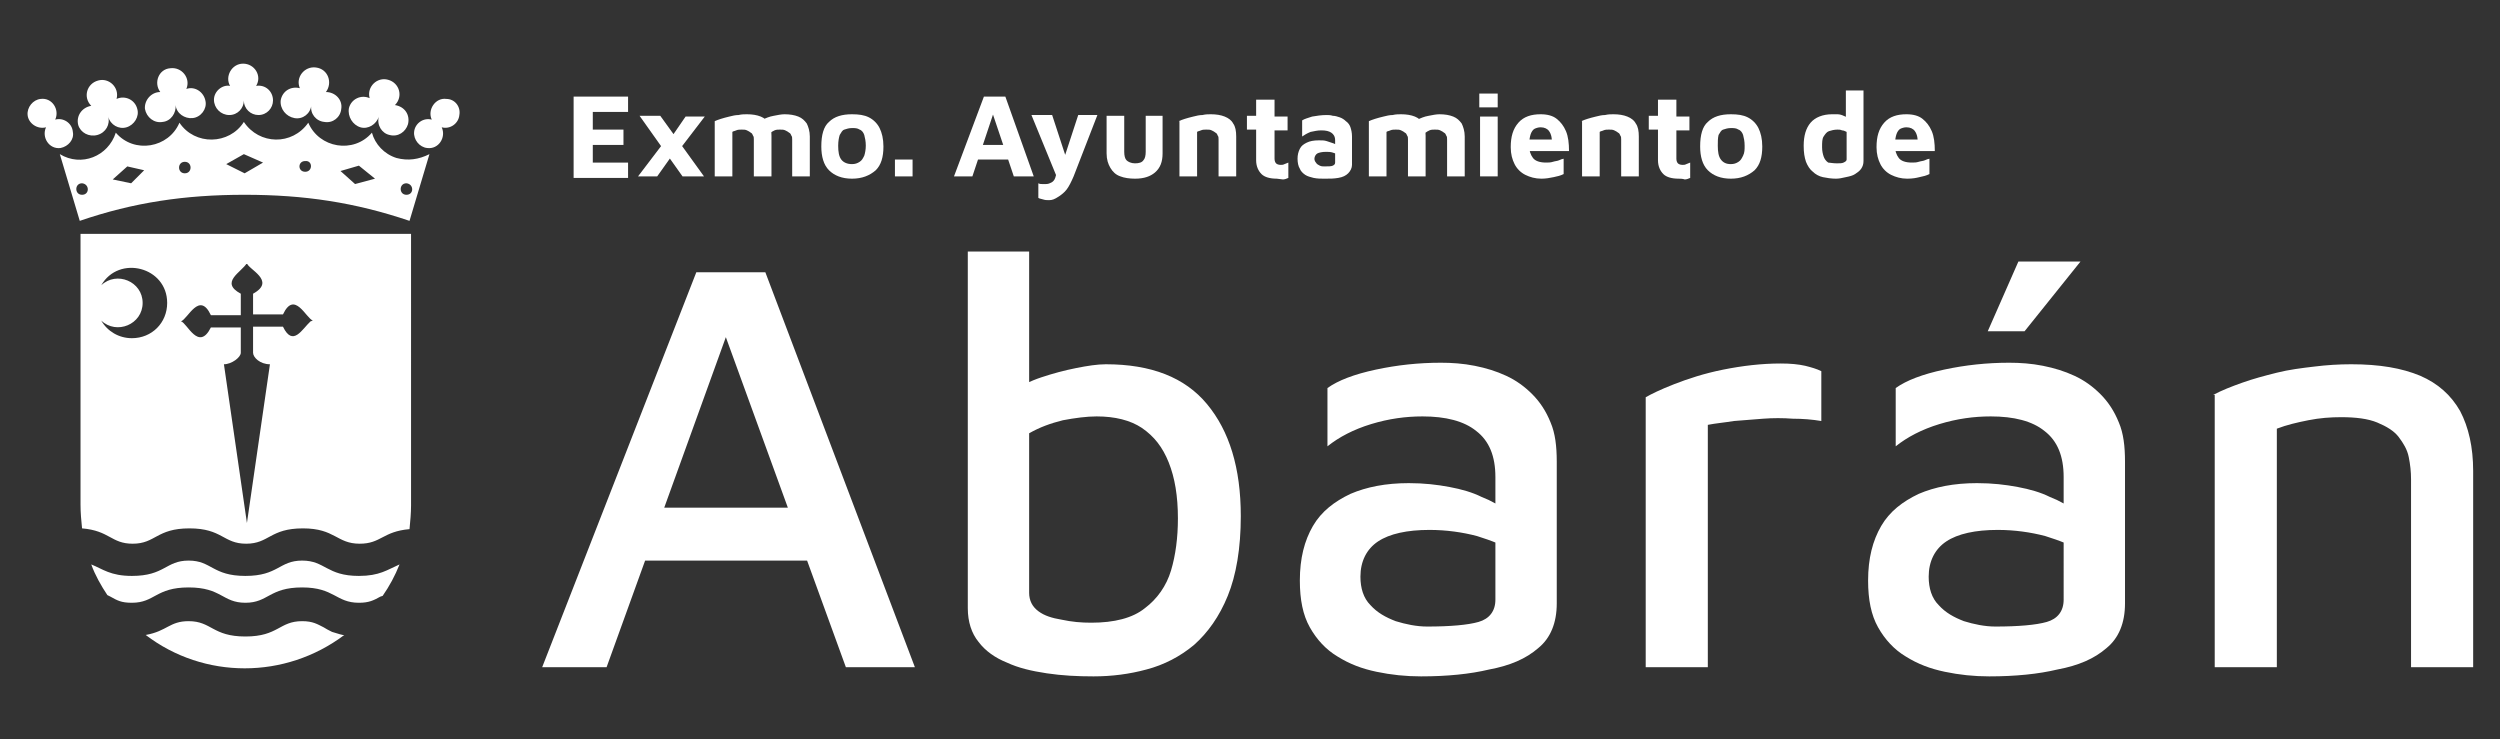
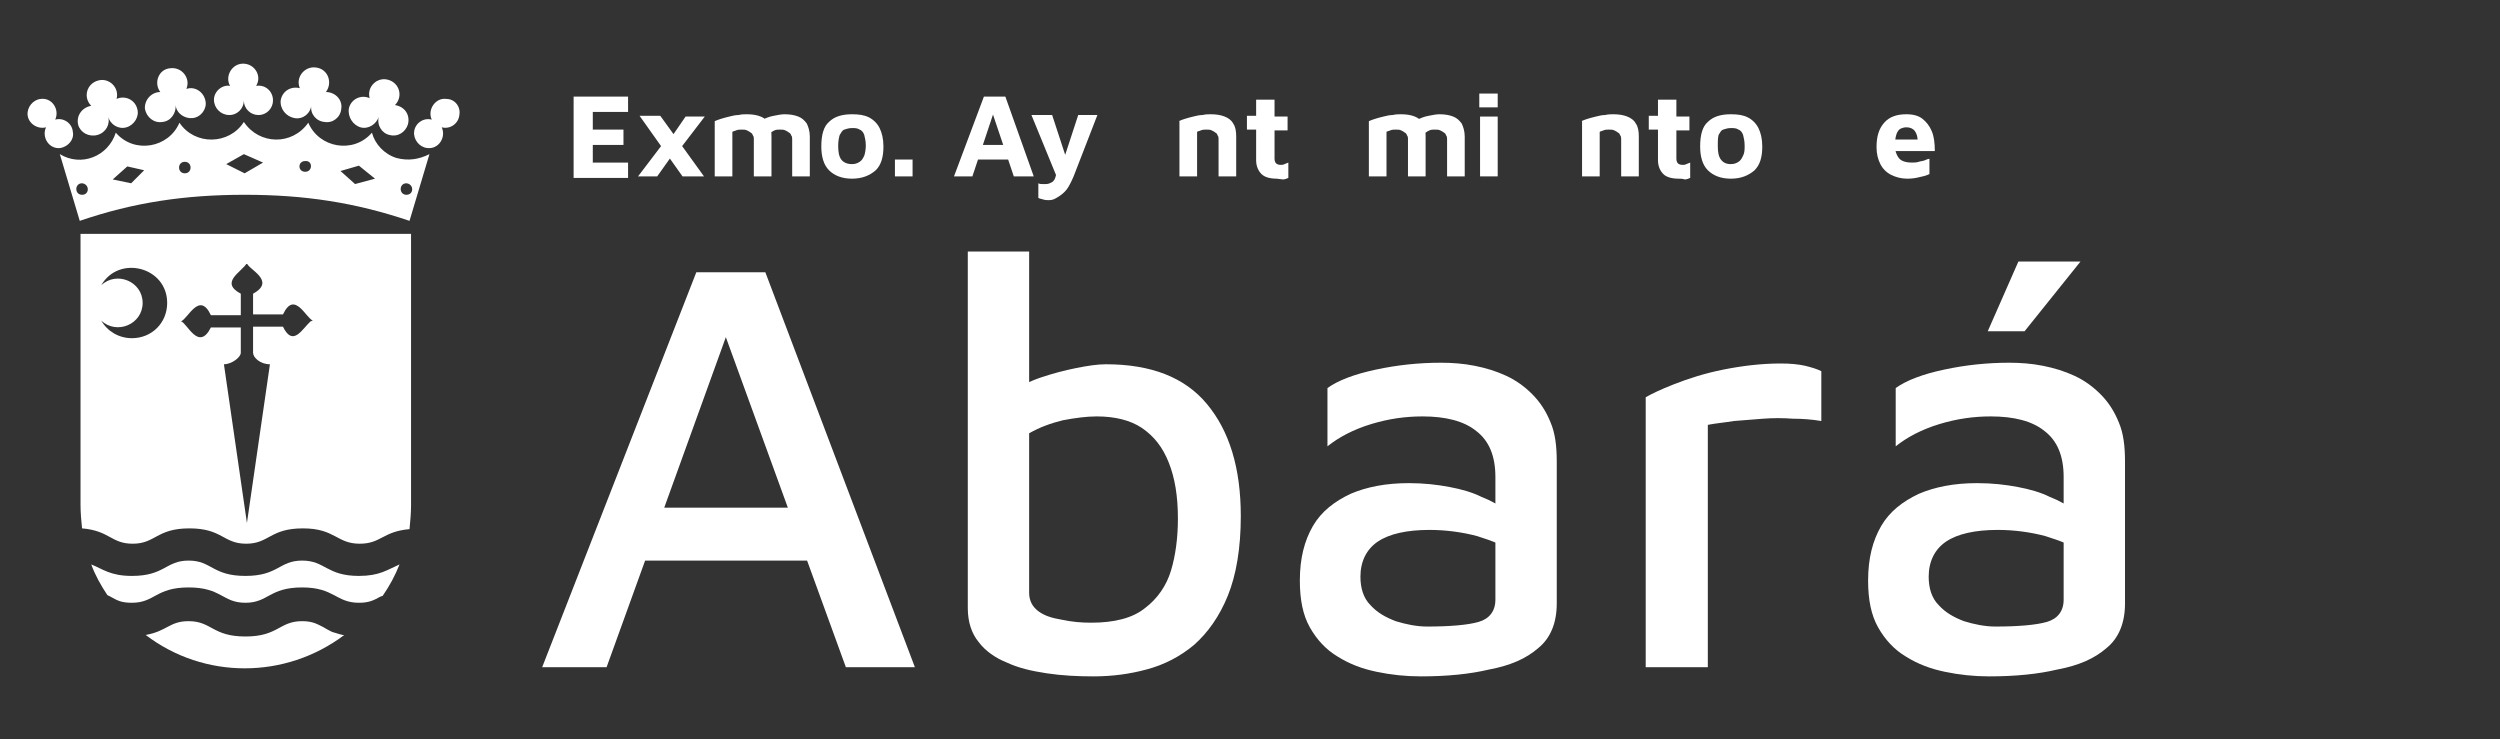
<svg xmlns="http://www.w3.org/2000/svg" version="1.1" id="Capa_1" x="0px" y="0px" viewBox="0 0 326 96.4" style="enable-background:new 0 0 326 96.4;" xml:space="preserve">
  <rect x="0" y="0" width="326" height="96.4" fill="#333333" stroke="none" />
  <style type="text/css">
	.st0{fill:#FFFFFF;}
</style>
  <g>
    <g id="Capa_x0020_1">
      <path class="st0" d="M42.2,81.8c-0.8-0.4-1.4-0.8-2.8-0.8c-3,0-3.1,2-7.4,2s-4.4-2-7.4-2c-2.5,0-2.8,1.3-5.6,1.8    c7.6,5.8,18.2,5.8,25.9,0h-0.1h0l0,0h0l-0.1,0h0l0,0c-0.5-0.1-1-0.3-1.4-0.4l0,0v0h0h0C42.9,82.2,42.5,82,42.2,81.8z M51.7,20.6    c-1.6-0.5-2.8-1.8-3.2-3.3c-2.4,2.8-6.9,2-8.3-1.3c-2.1,3-6.4,2.9-8.4-0.1c-1.9,3-6.4,3.1-8.4,0.1c-1.4,3.3-5.9,4.1-8.3,1.3    c-1,3.1-4.5,4.5-7.3,2.8l2.6,8.7c7-2.4,13.7-3.4,21.5-3.4c7.8,0,14.4,1,21.5,3.4l2.6-8.7C54.6,20.8,53.2,21,51.7,20.6z M10.7,25.4    c-1,0-1-1.5,0-1.5C11.7,24,11.7,25.4,10.7,25.4z M17.1,23.9l-2.4-0.5l1.9-1.7l2.2,0.5C18.8,22.2,17.1,23.9,17.1,23.9z M24.1,22.6    c-1,0-1-1.5,0-1.5S25.1,22.6,24.1,22.6z M31.9,22.6l-2.4-1.2l2.3-1.3l2.5,1.1L31.9,22.6z M39.8,22.4c-1,0-1-1.4,0-1.4    C40.8,20.9,40.8,22.4,39.8,22.4z M46.3,24l-1.9-1.7l2.4-0.7l2.1,1.7L46.3,24z M53,25.4c-1,0-1-1.5,0-1.5C54,24,54,25.4,53,25.4z     M21.2,15.9c1.1-0.1,1.8-1.2,1.7-2.2c0.1,1.1,1.2,1.8,2.2,1.7c1.1-0.1,1.9-1.2,1.7-2.2c-0.2-1.2-1.4-2-2.5-1.6    c0.6-1.4-0.6-2.9-2.1-2.7C20.7,9,20,10.8,20.9,12c-1.2,0-2.1,1.1-2,2.2C19.1,15.3,20.1,16.1,21.2,15.9z M9.5,17.2    c-0.1-1.2-1.3-1.9-2.3-1.6c0.6-1.3-0.4-2.9-1.9-2.7c-1,0.1-1.8,1.1-1.7,2.1c0.1,1.1,1.3,1.9,2.4,1.6c-0.6,1.3,0.4,2.9,1.9,2.7    C8.9,19.1,9.7,18.2,9.5,17.2z M12.7,17.6c1.1-0.3,1.7-1.4,1.4-2.4c0.3,1.1,1.4,1.7,2.4,1.4c1-0.3,1.7-1.4,1.4-2.4    c-0.3-1.2-1.6-1.8-2.7-1.3c0.4-1.5-1-2.8-2.4-2.4c-1.5,0.4-2,2.2-0.9,3.3c-1.2,0.2-2,1.3-1.7,2.5C10.5,17.3,11.6,17.9,12.7,17.6z     M38.4,15.4c1.1,0.2,2.1-0.6,2.2-1.7c-0.2,1.1,0.6,2.1,1.7,2.2c1.1,0.2,2.1-0.6,2.2-1.7c0.2-1.2-0.8-2.2-2-2.2    c0.9-1.2,0.3-3-1.3-3.2c-1.5-0.2-2.7,1.3-2.1,2.7c-1.2-0.3-2.3,0.4-2.5,1.6C36.5,14.2,37.3,15.2,38.4,15.4z M58.2,12.9    c-1.4-0.2-2.5,1.4-1.9,2.7c-1.1-0.3-2.2,0.5-2.3,1.6c-0.1,1,0.7,2,1.7,2.1c1.5,0.2,2.5-1.4,1.9-2.7c1.1,0.3,2.2-0.5,2.3-1.6    C60.1,13.9,59.3,12.9,58.2,12.9z M47,16.6c1,0.3,2.1-0.4,2.4-1.4c-0.3,1.1,0.4,2.2,1.4,2.4c1.1,0.3,2.1-0.4,2.4-1.4    c0.3-1.2-0.4-2.3-1.7-2.5c1.1-1.1,0.6-2.9-0.9-3.3c-1.4-0.4-2.8,0.9-2.4,2.4c-1.1-0.5-2.4,0.1-2.7,1.3C45.3,15.2,46,16.3,47,16.6z     M29.9,15c1.1,0,1.9-0.9,1.9-1.9c0,1.1,0.9,1.9,1.9,1.9c1.1,0,1.9-0.9,1.9-1.9c0-1.2-1-2.1-2.2-1.9c0.8-1.3-0.2-2.9-1.7-2.9    c-1.5,0-2.4,1.7-1.7,2.9C29,11,27.9,11.9,27.9,13C27.9,14.1,28.8,15,29.9,15z M44.7,82.8c-0.5-0.1-1-0.3-1.4-0.4    C43.7,82.5,44.2,82.7,44.7,82.8L44.7,82.8z M10.5,30.5v35.3c0,1.1,0.1,2.1,0.2,3.1c3.6,0.3,3.8,2,6.6,2c3,0,3.1-2,7.4-2    s4.4,2,7.4,2c3,0,3.1-2,7.4-2c4.2,0,4.4,2,7.4,2c2.8,0,3-1.6,6.5-1.9c0.1-1,0.2-2.1,0.2-3.1V30.5H10.5z M17.2,44.1    c-1.7,0-3.2-0.9-4-2.3c2,1.9,5.4,0.5,5.4-2.3c0-2.8-3.4-4.2-5.4-2.3c2.3-4,8.6-2.4,8.6,2.3C21.8,42.1,19.8,44.1,17.2,44.1z     M40.5,41.9c-1.1,1-2.3,3.4-3.6,0.7H33V46c0,0.6,0.9,1.5,2.2,1.5l-3,20.7l-3-20.7c1,0,2.2-0.9,2.2-1.5v-3.3h-3.9    c-1.6,3.2-3.1-0.6-3.9-0.8c0.9-0.3,2.4-4,3.9-0.8h3.9v-2.8c-2.8-1.5,0.1-2.8,0.8-4c0.1,0.8,3.9,2.3,0.8,4V41h3.9    c1.5-3.2,3,0.5,3.9,0.8C40.7,41.8,40.6,41.9,40.5,41.9z M46.8,75.1c-4.2,0-4.4-2-7.4-2c-3,0-3.1,2-7.4,2s-4.4-2-7.4-2    s-3.1,2-7.4,2c-2.8,0-3.8-0.9-5.3-1.5c0.5,1.4,1.3,2.8,2.1,4l0.4,0.2c0.9,0.5,1.4,0.8,2.8,0.8c3,0,3.1-2,7.4-2s4.4,2,7.4,2    c3,0,3.1-2,7.4-2c4.2,0,4.4,2,7.4,2c1.3,0,1.9-0.3,2.8-0.8l0.3-0.1c0.9-1.3,1.6-2.6,2.2-4.1C50.5,74.3,49.5,75.1,46.8,75.1z" />
    </g>
    <g>
      <path class="st0" d="M74.8,23V12.6h7.1v2h-4.6v2.3h4v2h-4v2.3h4.6v2H74.8z" />
      <path class="st0" d="M87.9,19.9L85.7,23h-2.5l3.5-4.6L87.9,19.9z M91.8,23H89l-5.6-7.9h2.7L91.8,23z M87.2,18.4l2.2-3.2h2.5    l-3.6,4.7L87.2,18.4z" />
      <path class="st0" d="M100.6,17.7V23h-2.3v-4.8c0-0.2,0-0.4-0.1-0.5c-0.1-0.2-0.1-0.3-0.3-0.4c-0.1-0.1-0.3-0.2-0.5-0.3    s-0.4-0.1-0.7-0.1c-0.2,0-0.5,0-0.7,0.1c-0.2,0.1-0.4,0.1-0.5,0.2V23h-2.3v-7.2c0.2-0.1,0.5-0.2,0.8-0.3s0.7-0.2,1.1-0.3    c0.4-0.1,0.8-0.2,1.2-0.2c0.4-0.1,0.8-0.1,1.1-0.1c0.7,0,1.3,0.1,1.8,0.3c0.5,0.2,0.8,0.5,1.1,0.9C100.5,16.5,100.6,17,100.6,17.7    z M98.2,16.3c0.3-0.3,0.7-0.5,1.2-0.7c0.5-0.2,0.9-0.4,1.5-0.5c0.5-0.1,1-0.2,1.4-0.2c0.7,0,1.3,0.1,1.8,0.3    c0.5,0.2,0.8,0.5,1.1,0.9c0.2,0.4,0.4,1,0.4,1.7V23h-2.3v-4.8c0-0.2,0-0.4-0.1-0.5c-0.1-0.2-0.1-0.3-0.3-0.4    c-0.1-0.1-0.3-0.2-0.5-0.3s-0.4-0.1-0.7-0.1c-0.2,0-0.5,0-0.7,0.1s-0.4,0.2-0.5,0.3L98.2,16.3z" />
      <path class="st0" d="M111.1,23.3c-1.3,0-2.3-0.4-3-1.1c-0.7-0.7-1-1.8-1-3.1c0-1.5,0.3-2.6,1-3.2c0.7-0.7,1.7-1,3-1    c0.9,0,1.6,0.1,2.2,0.4c0.6,0.3,1.1,0.8,1.4,1.4s0.5,1.4,0.5,2.4c0,1.4-0.3,2.4-1,3.1C113.4,22.9,112.4,23.3,111.1,23.3z     M111.1,21.4c0.4,0,0.7-0.1,1-0.3c0.3-0.2,0.4-0.4,0.6-0.8c0.1-0.3,0.2-0.8,0.2-1.3c0-0.6-0.1-1-0.2-1.4c-0.1-0.3-0.3-0.6-0.6-0.7    c-0.3-0.2-0.6-0.2-1-0.2c-0.4,0-0.7,0.1-1,0.2s-0.4,0.4-0.6,0.7c-0.1,0.3-0.2,0.8-0.2,1.4c0,0.8,0.1,1.4,0.4,1.8    S110.5,21.4,111.1,21.4z" />
      <path class="st0" d="M116.7,23v-2.2h2.3V23H116.7z" />
      <path class="st0" d="M124.4,23l3.9-10.4h2.8l3.7,10.4h-2.6l-3.3-9.8l1.2-0.1l-3.3,9.9H124.4z M126.6,20.8l0.5-1.9h4.7l0.2,1.9    H126.6z" />
      <path class="st0" d="M136.8,26.1c-0.3,0-0.5,0-0.8-0.1s-0.5-0.1-0.6-0.2v-1.9c0.2,0.1,0.3,0.1,0.5,0.1c0.1,0,0.3,0,0.5,0    c0.3,0,0.5-0.1,0.7-0.2c0.2-0.1,0.4-0.3,0.5-0.6s0.2-0.7,0.3-1.2l0,1.3l-3.4-8.3h2.7l1.8,5.5h-0.2l1.8-5.5h2.5l-3.1,8    c-0.3,0.7-0.6,1.3-0.9,1.7c-0.3,0.4-0.7,0.7-1,0.9C137.5,26,137.2,26.1,136.8,26.1z" />
-       <path class="st0" d="M148,23.3c-0.7,0-1.4-0.1-1.9-0.3c-0.6-0.2-1-0.6-1.3-1.1c-0.3-0.5-0.5-1.1-0.5-1.9v-4.9h2.3v4.7    c0,0.5,0.1,0.9,0.3,1.1c0.2,0.2,0.6,0.4,1.1,0.4c0.5,0,0.9-0.1,1.1-0.4c0.2-0.2,0.3-0.6,0.3-1.1v-4.7h2.2V20c0,1.1-0.3,1.9-1,2.5    C150,23,149.2,23.3,148,23.3z" />
      <path class="st0" d="M153.7,15.8c0.2-0.1,0.5-0.2,0.8-0.3s0.7-0.2,1.1-0.3c0.4-0.1,0.8-0.2,1.2-0.2c0.4-0.1,0.8-0.1,1.1-0.1    c0.7,0,1.3,0.1,1.8,0.3c0.5,0.2,0.9,0.5,1.1,0.9c0.3,0.4,0.4,1,0.4,1.7V23h-2.3v-4.8c0-0.2,0-0.4-0.1-0.5    c-0.1-0.2-0.1-0.3-0.3-0.4c-0.1-0.1-0.3-0.2-0.5-0.3s-0.4-0.1-0.7-0.1c-0.2,0-0.5,0-0.7,0.1c-0.2,0.1-0.4,0.1-0.5,0.2V23h-2.3    V15.8z" />
      <path class="st0" d="M166.5,23.3c-0.9,0-1.6-0.2-2-0.6c-0.4-0.4-0.7-1-0.7-1.8v-4h-1.2v-1.8h1.2V13h2.4v2.2h1.7v1.8h-1.7v3.7    c0,0.3,0.1,0.5,0.2,0.6c0.1,0.1,0.3,0.2,0.6,0.2c0.2,0,0.3,0,0.5-0.1c0.2-0.1,0.3-0.1,0.5-0.2v2c-0.2,0.1-0.5,0.2-0.7,0.2    S166.7,23.3,166.5,23.3z" />
-       <path class="st0" d="M172.7,23.3c-0.5,0-0.9,0-1.4-0.1c-0.4-0.1-0.8-0.2-1.1-0.4c-0.3-0.2-0.6-0.5-0.7-0.8    c-0.2-0.3-0.3-0.8-0.3-1.3c0-0.5,0.1-0.9,0.3-1.3s0.5-0.6,0.9-0.8c0.4-0.2,0.9-0.3,1.6-0.3c0.4,0,0.7,0,1,0.1    c0.3,0.1,0.6,0.2,0.9,0.3c0.3,0.1,0.5,0.3,0.6,0.4l0.1,1.1c-0.2-0.1-0.5-0.2-0.8-0.3c-0.3-0.1-0.6-0.1-0.9-0.1    c-0.5,0-0.9,0.1-1.1,0.2s-0.4,0.4-0.4,0.7c0,0.2,0.1,0.4,0.2,0.5c0.1,0.2,0.3,0.3,0.5,0.4c0.2,0.1,0.4,0.1,0.6,0.1    c0.5,0,0.9,0,1.1-0.1c0.2-0.1,0.3-0.2,0.3-0.4v-2.9c0-0.5-0.2-0.8-0.5-1c-0.3-0.2-0.7-0.3-1.3-0.3c-0.5,0-0.9,0.1-1.4,0.2    c-0.5,0.2-0.8,0.4-1.1,0.6v-2.1c0.3-0.2,0.7-0.3,1.3-0.5c0.6-0.1,1.2-0.2,1.9-0.2c0.2,0,0.5,0,0.8,0.1c0.3,0,0.6,0.1,0.9,0.2    s0.6,0.3,0.8,0.5c0.3,0.2,0.5,0.5,0.6,0.8s0.2,0.7,0.2,1.2l0,3.7c0,0.4-0.2,0.8-0.5,1.1c-0.3,0.3-0.7,0.5-1.3,0.6    S173.5,23.3,172.7,23.3z" />
      <path class="st0" d="M185.9,17.7V23h-2.3v-4.8c0-0.2,0-0.4-0.1-0.5c-0.1-0.2-0.1-0.3-0.3-0.4c-0.1-0.1-0.3-0.2-0.5-0.3    c-0.2-0.1-0.4-0.1-0.7-0.1c-0.2,0-0.5,0-0.7,0.1c-0.2,0.1-0.4,0.1-0.5,0.2V23h-2.3v-7.2c0.2-0.1,0.5-0.2,0.8-0.3    c0.3-0.1,0.7-0.2,1.1-0.3c0.4-0.1,0.8-0.2,1.2-0.2c0.4-0.1,0.8-0.1,1.1-0.1c0.7,0,1.3,0.1,1.8,0.3c0.5,0.2,0.8,0.5,1.1,0.9    C185.8,16.5,185.9,17,185.9,17.7z M183.6,16.3c0.3-0.3,0.7-0.5,1.2-0.7c0.5-0.2,0.9-0.4,1.5-0.5c0.5-0.1,1-0.2,1.4-0.2    c0.7,0,1.3,0.1,1.8,0.3c0.5,0.2,0.8,0.5,1.1,0.9c0.2,0.4,0.4,1,0.4,1.7V23h-2.3v-4.8c0-0.2,0-0.4-0.1-0.5    c-0.1-0.2-0.1-0.3-0.3-0.4c-0.1-0.1-0.3-0.2-0.5-0.3s-0.4-0.1-0.7-0.1c-0.2,0-0.5,0-0.7,0.1c-0.2,0.1-0.4,0.2-0.5,0.3L183.6,16.3z    " />
      <path class="st0" d="M192.9,14v-1.8h2.4V14H192.9z M193,23v-7.8h2.3l0,7.8H193z" />
-       <path class="st0" d="M201,23.3c-0.8,0-1.5-0.2-2.1-0.5s-1.1-0.8-1.4-1.4c-0.3-0.6-0.5-1.3-0.5-2.2c0-1.4,0.3-2.4,1-3.2    c0.7-0.8,1.7-1.1,2.9-1.1c0.9,0,1.6,0.2,2.1,0.6s0.9,0.9,1.2,1.6s0.4,1.6,0.4,2.6h-6l-0.2-1.5h4.3l-0.3,0.7c0-0.8-0.1-1.4-0.4-1.8    c-0.2-0.3-0.6-0.5-1.1-0.5c-0.3,0-0.6,0.1-0.8,0.2s-0.4,0.4-0.5,0.7c-0.1,0.3-0.2,0.8-0.2,1.4c0,0.8,0.2,1.3,0.5,1.7    s0.9,0.6,1.7,0.6c0.3,0,0.6,0,0.9-0.1c0.3-0.1,0.6-0.1,0.8-0.2s0.5-0.2,0.6-0.2v2c-0.4,0.2-0.8,0.3-1.3,0.4    C202.1,23.2,201.6,23.3,201,23.3z" />
      <path class="st0" d="M206.2,15.8c0.2-0.1,0.5-0.2,0.8-0.3c0.3-0.1,0.7-0.2,1.1-0.3c0.4-0.1,0.8-0.2,1.2-0.2    c0.4-0.1,0.8-0.1,1.1-0.1c0.7,0,1.3,0.1,1.8,0.3c0.5,0.2,0.9,0.5,1.1,0.9c0.3,0.4,0.4,1,0.4,1.7V23h-2.3v-4.8c0-0.2,0-0.4-0.1-0.5    c-0.1-0.2-0.1-0.3-0.3-0.4c-0.1-0.1-0.3-0.2-0.5-0.3c-0.2-0.1-0.4-0.1-0.7-0.1c-0.2,0-0.5,0-0.7,0.1c-0.2,0.1-0.4,0.1-0.5,0.2V23    h-2.3V15.8z" />
      <path class="st0" d="M218.9,23.3c-0.9,0-1.6-0.2-2-0.6c-0.4-0.4-0.7-1-0.7-1.8v-4H215v-1.8h1.2V13h2.4v2.2h1.7v1.8h-1.7v3.7    c0,0.3,0.1,0.5,0.2,0.6c0.1,0.1,0.3,0.2,0.6,0.2c0.2,0,0.3,0,0.5-0.1c0.2-0.1,0.3-0.1,0.5-0.2v2c-0.2,0.1-0.5,0.2-0.7,0.2    C219.4,23.3,219.1,23.3,218.9,23.3z" />
      <path class="st0" d="M225.7,23.3c-1.3,0-2.3-0.4-3-1.1c-0.7-0.7-1-1.8-1-3.1c0-1.5,0.3-2.6,1-3.2c0.7-0.7,1.7-1,3-1    c0.9,0,1.6,0.1,2.2,0.4s1.1,0.8,1.4,1.4c0.3,0.6,0.5,1.4,0.5,2.4c0,1.4-0.3,2.4-1,3.1C228,22.9,227,23.3,225.7,23.3z M225.7,21.4    c0.4,0,0.7-0.1,1-0.3c0.3-0.2,0.4-0.4,0.6-0.8s0.2-0.8,0.2-1.3c0-0.6-0.1-1-0.2-1.4c-0.1-0.3-0.3-0.6-0.6-0.7    c-0.3-0.2-0.6-0.2-1-0.2c-0.4,0-0.7,0.1-1,0.2s-0.4,0.4-0.6,0.7C224,18,224,18.5,224,19c0,0.8,0.1,1.4,0.4,1.8    C224.7,21.2,225.1,21.4,225.7,21.4z" />
-       <path class="st0" d="M239.4,23.3c-0.6,0-1.2-0.1-1.7-0.2s-1-0.4-1.3-0.7c-0.4-0.3-0.7-0.8-0.9-1.3c-0.2-0.6-0.3-1.2-0.3-2.1    c0-1.3,0.3-2.3,0.9-3c0.6-0.7,1.6-1.1,2.8-1.1c0.2,0,0.4,0,0.7,0c0.3,0,0.6,0.1,0.8,0.2c0.3,0.1,0.6,0.3,0.8,0.5l-0.5,0.7v-4.5    h2.3V21c0,0.4-0.1,0.7-0.3,1c-0.2,0.3-0.5,0.5-0.8,0.7c-0.3,0.2-0.7,0.3-1.2,0.4S239.9,23.3,239.4,23.3z M239.5,21.3    c0.4,0,0.7,0,0.9-0.1c0.2-0.1,0.4-0.2,0.4-0.4v-3.6c-0.2-0.1-0.4-0.2-0.6-0.2c-0.2-0.1-0.4-0.1-0.6-0.1c-0.4,0-0.8,0.1-1.1,0.2    c-0.3,0.1-0.5,0.4-0.7,0.7c-0.2,0.3-0.2,0.8-0.2,1.4c0,0.5,0.1,0.9,0.2,1.2s0.3,0.6,0.6,0.8C238.6,21.2,239,21.3,239.5,21.3z" />
      <path class="st0" d="M248.7,23.3c-0.8,0-1.5-0.2-2.1-0.5s-1.1-0.8-1.4-1.4c-0.3-0.6-0.5-1.3-0.5-2.2c0-1.4,0.3-2.4,1-3.2    c0.7-0.8,1.7-1.1,2.9-1.1c0.9,0,1.6,0.2,2.1,0.6s0.9,0.9,1.2,1.6s0.4,1.6,0.4,2.6h-6l-0.2-1.5h4.3l-0.3,0.7c0-0.8-0.1-1.4-0.4-1.8    c-0.2-0.3-0.6-0.5-1.1-0.5c-0.3,0-0.6,0.1-0.8,0.2s-0.4,0.4-0.5,0.7c-0.1,0.3-0.2,0.8-0.2,1.4c0,0.8,0.2,1.3,0.5,1.7    s0.9,0.6,1.7,0.6c0.3,0,0.6,0,0.9-0.1c0.3-0.1,0.6-0.1,0.8-0.2s0.5-0.2,0.6-0.2v2c-0.4,0.2-0.8,0.3-1.3,0.4    C249.9,23.2,249.4,23.3,248.7,23.3z" />
    </g>
    <g>
      <path class="st0" d="M70.7,87l20.1-51.5h9L119.3,87h-9L93.1,39.7l3.2-0.3L79.1,87H70.7z M80.5,73.1l2.5-6.9h24.5l0.7,6.9H80.5z" />
      <path class="st0" d="M142.6,88.2c-2.1,0-4.1-0.1-6.1-0.4c-2-0.3-3.7-0.7-5.2-1.4c-1.5-0.6-2.8-1.5-3.7-2.7    c-0.9-1.1-1.4-2.6-1.4-4.4V32.8h8v20.9l-2.1-2.6c1-0.8,2.2-1.4,3.7-1.9c1.5-0.5,3-0.9,4.5-1.2c1.5-0.3,2.8-0.5,3.9-0.5    c5.9,0,10.3,1.7,13.2,5.2c2.9,3.5,4.4,8.3,4.4,14.6c0,4.2-0.6,7.7-1.7,10.4c-1.1,2.7-2.6,4.8-4.4,6.4c-1.8,1.5-3.9,2.6-6.2,3.2    C147.3,87.9,145,88.2,142.6,88.2z M142.3,81.2c3,0,5.4-0.6,7-1.9c1.6-1.2,2.8-2.9,3.4-4.9c0.6-2,0.9-4.3,0.9-6.8    c0-2.9-0.4-5.3-1.2-7.3c-0.8-2-1.9-3.4-3.5-4.5c-1.5-1-3.5-1.5-5.9-1.5c-1.3,0-2.8,0.2-4.4,0.5c-1.6,0.4-3,0.9-4.4,1.7v20.8    c0,1,0.4,1.8,1.2,2.4c0.8,0.6,1.8,0.9,3,1.1C139.8,81.1,141,81.2,142.3,81.2z" />
      <path class="st0" d="M185.3,88.2c-2,0-3.9-0.2-5.8-0.6s-3.5-1-5.1-2c-1.5-0.9-2.7-2.2-3.6-3.8c-0.9-1.6-1.3-3.6-1.3-6.1    c0-2.9,0.6-5.2,1.7-7.1c1.1-1.9,2.8-3.2,4.9-4.2c2.1-0.9,4.6-1.4,7.6-1.4c2,0,3.7,0.2,5.3,0.5c1.6,0.3,3,0.7,4.2,1.3    c1.3,0.5,2.3,1.1,3.2,1.8l0.8,5.3c-1.1-0.8-2.7-1.4-4.6-2c-1.9-0.5-4-0.8-6.2-0.8c-2.9,0-5.2,0.5-6.7,1.5c-1.5,1-2.3,2.6-2.3,4.6    c0,1.5,0.4,2.8,1.3,3.7c0.9,1,2,1.6,3.3,2.1c1.3,0.4,2.7,0.7,4.1,0.7c3,0,5.3-0.2,6.7-0.6c1.4-0.4,2.2-1.4,2.2-2.9V62.2    c0-2.7-0.8-4.7-2.5-6c-1.6-1.3-4-1.9-7-1.9c-2.2,0-4.4,0.3-6.7,1s-4.2,1.7-5.7,2.9v-7.6c1.4-1,3.5-1.8,6.3-2.4    c2.8-0.6,5.6-0.9,8.5-0.9c1.4,0,2.9,0.1,4.4,0.4c1.5,0.3,2.8,0.7,4.1,1.3c1.3,0.6,2.4,1.4,3.4,2.4c1,1,1.8,2.2,2.4,3.7    c0.6,1.4,0.8,3.1,0.8,5.1v18.5c0,2.5-0.8,4.5-2.4,5.8c-1.6,1.4-3.7,2.3-6.4,2.8C191.7,87.9,188.7,88.2,185.3,88.2z" />
      <path class="st0" d="M214.6,87V51.8c0.7-0.4,1.9-1,3.7-1.7c1.8-0.7,3.9-1.4,6.4-1.9c2.5-0.5,5-0.8,7.5-0.8c1.3,0,2.3,0.1,3.2,0.3    c0.8,0.2,1.5,0.4,2.1,0.7v6.5c-1.2-0.2-2.4-0.3-3.7-0.3c-1.3-0.1-2.6-0.1-3.9,0c-1.3,0.1-2.5,0.2-3.8,0.3    c-1.2,0.2-2.4,0.3-3.4,0.5V87H214.6z" />
      <path class="st0" d="M259.4,88.2c-2,0-3.9-0.2-5.8-0.6s-3.5-1-5.1-2c-1.5-0.9-2.7-2.2-3.6-3.8c-0.9-1.6-1.3-3.6-1.3-6.1    c0-2.9,0.6-5.2,1.7-7.1c1.1-1.9,2.8-3.2,4.9-4.2c2.1-0.9,4.6-1.4,7.6-1.4c2,0,3.7,0.2,5.3,0.5c1.6,0.3,3,0.7,4.2,1.3    c1.3,0.5,2.3,1.1,3.2,1.8l0.8,5.3c-1.1-0.8-2.7-1.4-4.6-2c-1.9-0.5-4-0.8-6.2-0.8c-2.9,0-5.2,0.5-6.7,1.5c-1.5,1-2.3,2.6-2.3,4.6    c0,1.5,0.4,2.8,1.3,3.7c0.9,1,2,1.6,3.3,2.1c1.3,0.4,2.7,0.7,4.1,0.7c3,0,5.3-0.2,6.7-0.6c1.4-0.4,2.2-1.4,2.2-2.9V62.2    c0-2.7-0.8-4.7-2.5-6c-1.6-1.3-4-1.9-7-1.9c-2.2,0-4.4,0.3-6.7,1s-4.2,1.7-5.7,2.9v-7.6c1.4-1,3.5-1.8,6.3-2.4    c2.8-0.6,5.6-0.9,8.5-0.9c1.4,0,2.9,0.1,4.4,0.4c1.5,0.3,2.8,0.7,4.1,1.3c1.3,0.6,2.4,1.4,3.4,2.4c1,1,1.8,2.2,2.4,3.7    c0.6,1.4,0.8,3.1,0.8,5.1v18.5c0,2.5-0.8,4.5-2.4,5.8c-1.6,1.4-3.7,2.3-6.4,2.8C265.8,87.9,262.8,88.2,259.4,88.2z M259.2,43.2    l4-9.1h8.1l-7.3,9.1H259.2z" />
-       <path class="st0" d="M288.6,51.5c1.1-0.6,2.4-1.1,3.8-1.6c1.4-0.5,2.9-0.9,4.5-1.3c1.6-0.4,3.2-0.6,4.9-0.8    c1.6-0.2,3.2-0.3,4.8-0.3c3.7,0,6.6,0.5,9,1.5c2.3,1,4,2.5,5.2,4.6c1.1,2.1,1.7,4.7,1.7,7.8V87h-8.1V62.5c0-1-0.1-1.9-0.3-2.9    s-0.7-1.8-1.3-2.6c-0.6-0.8-1.6-1.4-2.8-1.9c-1.2-0.5-2.8-0.7-4.7-0.7c-1.4,0-2.8,0.1-4.3,0.4c-1.5,0.3-2.8,0.6-4.1,1.1V87h-8.1    V51.5z" />
    </g>
  </g>
</svg>